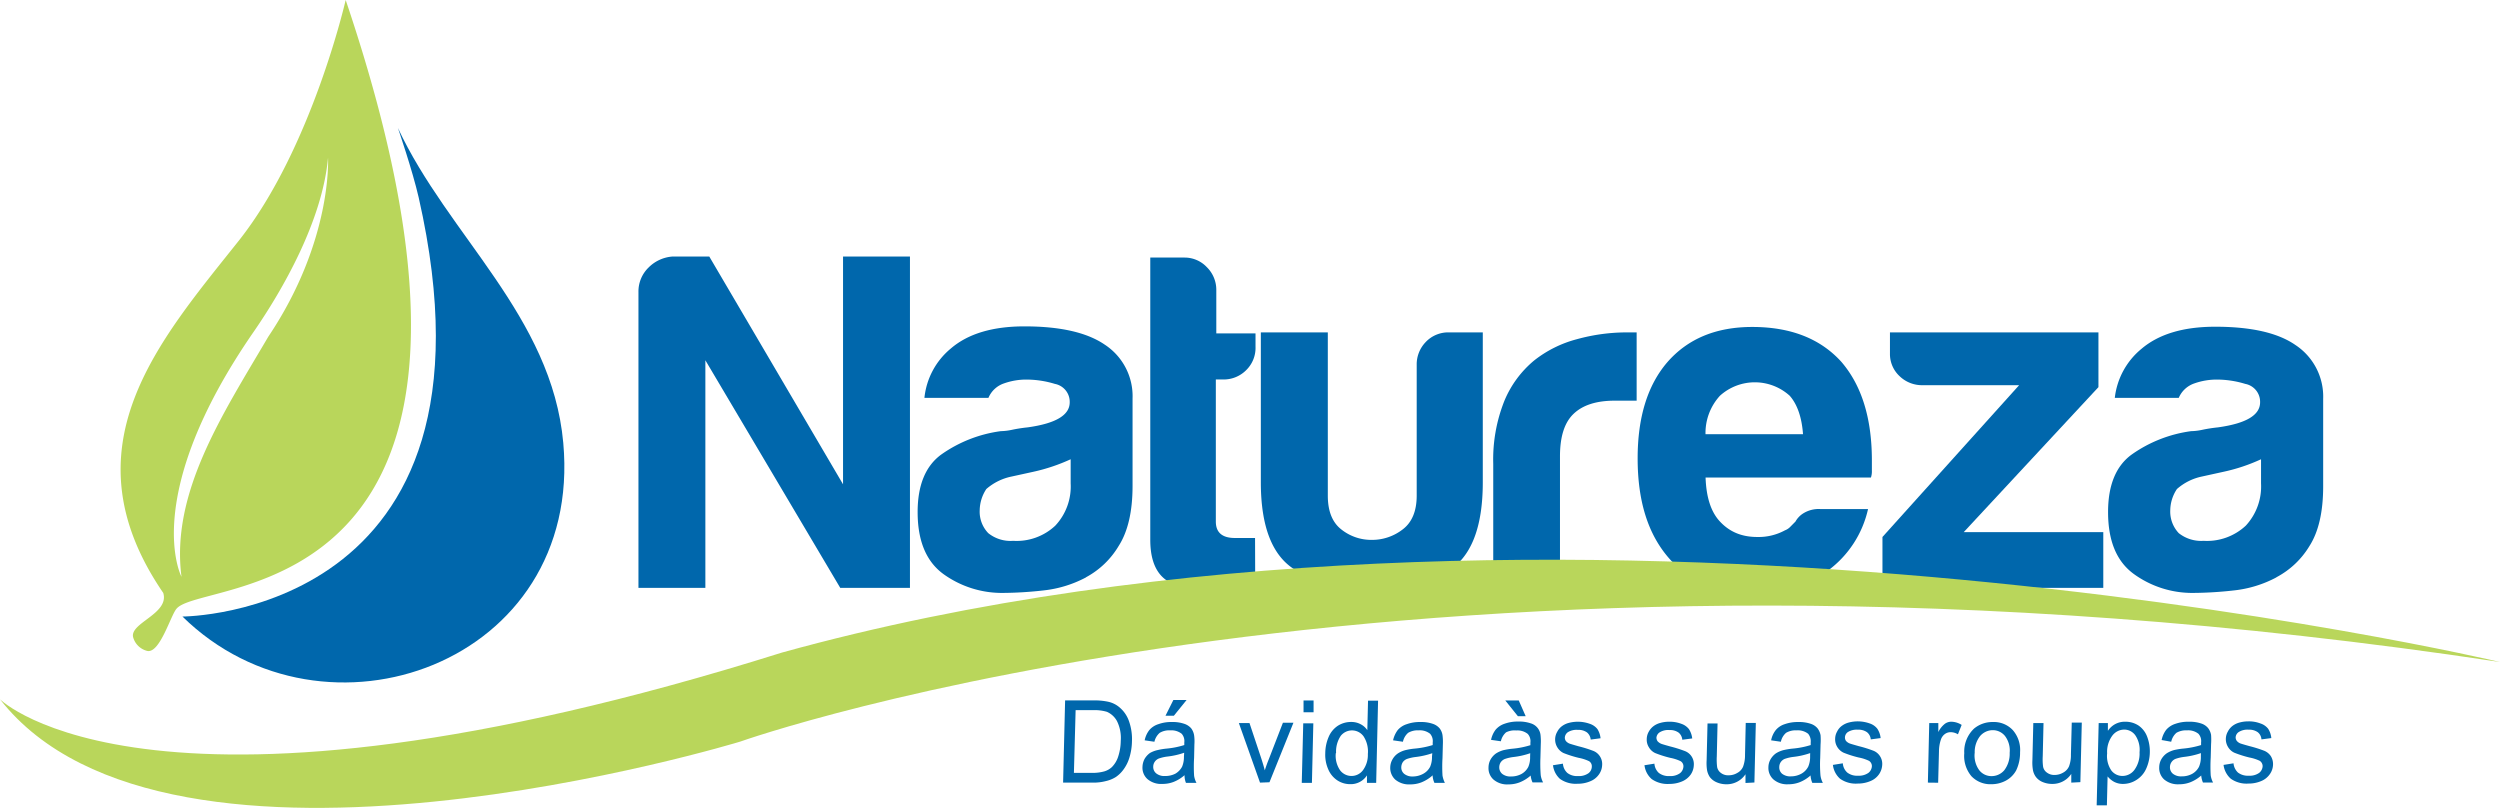
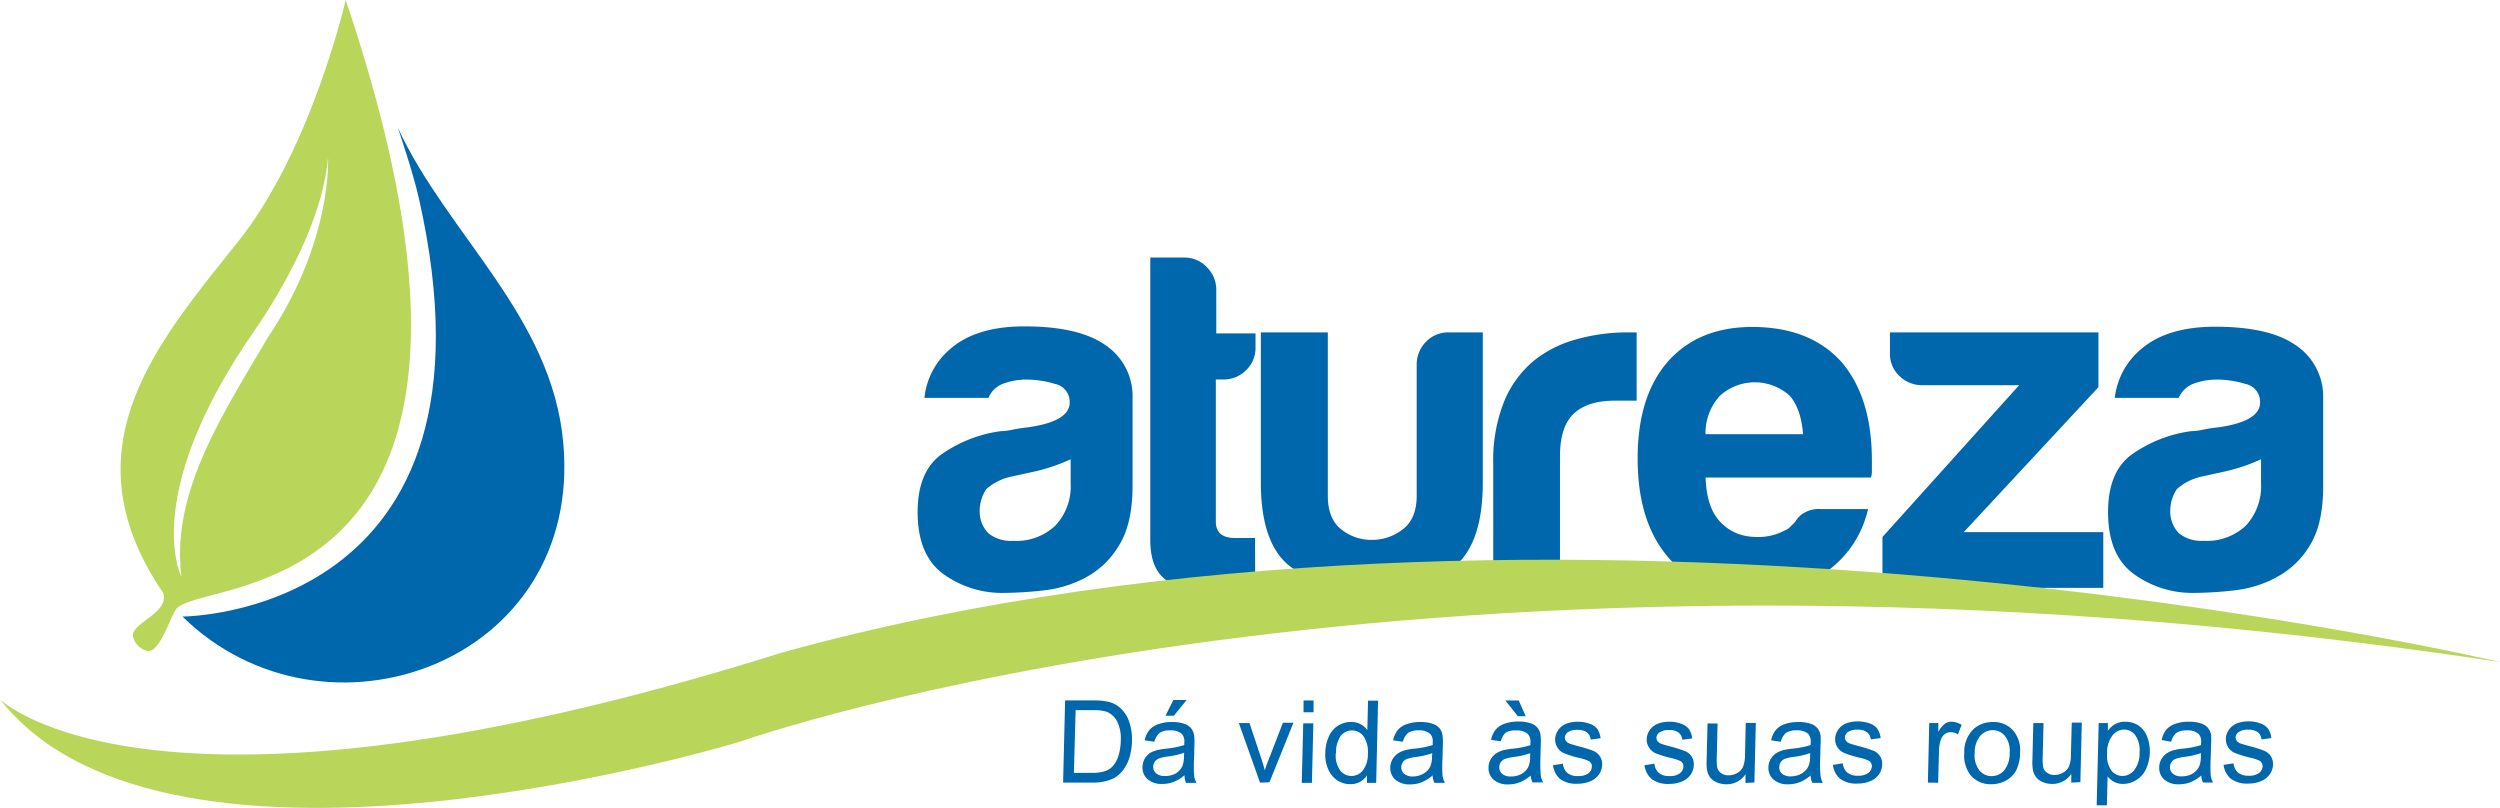
<svg xmlns="http://www.w3.org/2000/svg" viewBox="0 0 423.29 136.79">
  <defs>
    <style>.cls-1,.cls-2{fill:#0067ac;}.cls-2,.cls-4{fill-rule:evenodd;}.cls-3,.cls-4{fill:#b9d65b;}</style>
  </defs>
  <title>Asset 1</title>
  <g id="Layer_2" data-name="Layer 2">
    <g id="Layer_1-2" data-name="Layer 1">
-       <path class="cls-1" d="M108.1,99.54V49.45a5.65,5.65,0,0,1,1.7-4.14,6.35,6.35,0,0,1,4.14-1.88h6.15L142.74,82V43.43h11.33V99.54h-11.8L119.43,61V99.54Z" />
      <path class="cls-2" d="M181.28,77.76A30.89,30.89,0,0,1,175,79.87l-3.74.82A9.34,9.34,0,0,0,167,82.8a6.67,6.67,0,0,0-1.12,3.57,5.24,5.24,0,0,0,1.45,3.9,6,6,0,0,0,4.2,1.3A9.56,9.56,0,0,0,178.68,89a9.7,9.7,0,0,0,2.6-7.16Zm2.6,20a19.82,19.82,0,0,1-7.21,2.21,64.86,64.86,0,0,1-6.72.42,16.94,16.94,0,0,1-10.21-3.19c-2.91-2.12-4.37-5.61-4.37-10.5,0-4.53,1.33-7.79,4-9.74A22.64,22.64,0,0,1,169.46,73a9.53,9.53,0,0,0,1.94-.24,25.22,25.22,0,0,1,2.6-.4c4.74-.66,7.12-2.06,7.12-4.24A3.09,3.09,0,0,0,178.61,65a16.58,16.58,0,0,0-4.61-.73,11.28,11.28,0,0,0-4.05.66,4.37,4.37,0,0,0-2.59,2.43H156.52A12.48,12.48,0,0,1,161,59q4.36-3.74,12.46-3.74,9.08,0,13.6,3.1a10.42,10.42,0,0,1,4.7,9.11v14.8c0,4.34-.79,7.72-2.34,10.15A14.34,14.34,0,0,1,183.88,97.74Z" />
      <path class="cls-1" d="M212.53,99.54A85.55,85.55,0,0,1,201,99.39c-4.16-.35-6.24-3-6.24-8V43.61h5.84a5.16,5.16,0,0,1,3.72,1.61,5.37,5.37,0,0,1,1.62,3.9v7.33h6.64v2.26a5.27,5.27,0,0,1-1.62,4A5.37,5.37,0,0,1,207,64.25h-1.14V88.31c0,1.85,1.08,2.78,3.23,2.78h3.41Z" />
      <path class="cls-1" d="M251.06,56.28V81.66q0,11.55-6,15.11a25.12,25.12,0,0,1-13.12,3.6,26.25,26.25,0,0,1-12.71-3.92q-5.75-3.57-5.75-14.79V56.28h11.34V83.92c0,2.6.75,4.51,2.26,5.7a8.14,8.14,0,0,0,5.19,1.79,8.43,8.43,0,0,0,5.25-1.79c1.56-1.19,2.35-3.1,2.35-5.7V61.8a5.43,5.43,0,0,1,1.53-3.89,5.24,5.24,0,0,1,4-1.63Z" />
      <path class="cls-1" d="M252.83,99.54v-21a26.77,26.77,0,0,1,1.87-10.63A17.63,17.63,0,0,1,259.8,61a19.78,19.78,0,0,1,7.2-3.57,31.7,31.7,0,0,1,8.5-1.15h1.61V67.84H273.4c-3.14,0-5.45.76-7,2.26s-2.27,3.91-2.27,7.17V99.54Z" />
      <path class="cls-2" d="M288.77,73.52h16.51c-.21-2.92-1-5.09-2.25-6.51a8.8,8.8,0,0,0-11.82,0A9.33,9.33,0,0,0,288.77,73.52ZM308.2,86.19h8.09a17.73,17.73,0,0,1-6.79,10.42,20.59,20.59,0,0,1-12.62,3.76c-6.17,0-11-2-14.42-6s-5.18-9.49-5.18-16.76q0-10.41,5-16.25c3.47-4,8.26-6,14.41-6q9.71,0,15.06,5.88,5.19,6,5.19,16.73V79.7a3.27,3.27,0,0,1-.16,1.15h-28c.12,3.36.91,5.83,2.44,7.46s3.5,2.61,6.31,2.61a9.37,9.37,0,0,0,4.7-1.13,2.41,2.41,0,0,0,.88-.58l.89-.9A3.83,3.83,0,0,1,305.2,87,4.93,4.93,0,0,1,308.2,86.19Z" />
      <path class="cls-1" d="M318.73,99.54V90.92l23.14-25.7H325.52a5.47,5.47,0,0,1-3.89-1.53A5.11,5.11,0,0,1,320,59.86V56.28h35.3v9.27L332.49,90.1h23.63v9.44Z" />
      <path class="cls-2" d="M382.83,77.76a30.26,30.26,0,0,1-6.31,2.11l-3.73.82a9.23,9.23,0,0,0-4.2,2.11,6.6,6.6,0,0,0-1.13,3.57,5.32,5.32,0,0,0,1.44,3.9,6.1,6.1,0,0,0,4.21,1.3A9.61,9.61,0,0,0,380.25,89a9.77,9.77,0,0,0,2.58-7.16Zm2.6,20a19.76,19.76,0,0,1-7.21,2.21,64.86,64.86,0,0,1-6.72.42,16.86,16.86,0,0,1-10.19-3.19c-2.93-2.12-4.38-5.61-4.38-10.5,0-4.53,1.32-7.79,4-9.74A22.65,22.65,0,0,1,371,73a9.45,9.45,0,0,0,1.94-.24,25.22,25.22,0,0,1,2.6-.4c4.74-.66,7.13-2.06,7.13-4.24A3.08,3.08,0,0,0,380.16,65a16.47,16.47,0,0,0-4.61-.73,11.36,11.36,0,0,0-4.05.66,4.41,4.41,0,0,0-2.6,2.43H358.07a12.56,12.56,0,0,1,4.52-8.3c2.93-2.49,7.08-3.74,12.48-3.74,6,0,10.57,1,13.59,3.1a10.46,10.46,0,0,1,4.69,9.11v14.8q0,6.51-2.34,10.15A14.34,14.34,0,0,1,385.43,97.74Z" />
      <path class="cls-2" d="M181.83,130.86h3a7.37,7.37,0,0,0,2.17-.26,3.21,3.21,0,0,0,1.26-.72,4.4,4.4,0,0,0,1.06-1.76,8.8,8.8,0,0,0,.44-2.67,6.42,6.42,0,0,0-.64-3.36,3.55,3.55,0,0,0-1.71-1.57,7.42,7.42,0,0,0-2.37-.28h-2.92ZM180,132.51l.34-13.92h4.8a10.85,10.85,0,0,1,2.46.22,4.41,4.41,0,0,1,2,1,5.34,5.34,0,0,1,1.58,2.37,9.1,9.1,0,0,1,.48,3.32,10.15,10.15,0,0,1-.44,2.8,6.57,6.57,0,0,1-1,2,5.28,5.28,0,0,1-1.29,1.26,5.4,5.4,0,0,1-1.69.69,8.28,8.28,0,0,1-2.23.26Z" />
      <path class="cls-2" d="M197.34,121.18l1.33-2.66h2.24l-2.15,2.66Zm3.16,6.27a12.93,12.93,0,0,1-2.79.64,6.77,6.77,0,0,0-1.5.34,1.52,1.52,0,0,0-.69.55,1.47,1.47,0,0,0-.26.82,1.4,1.4,0,0,0,.5,1.14,2.16,2.16,0,0,0,1.49.45A3.74,3.74,0,0,0,199,131a3,3,0,0,0,1.15-1.19,4.31,4.31,0,0,0,.31-1.71Zm.06,3.8a6.19,6.19,0,0,1-1.85,1.14,5.19,5.19,0,0,1-1.89.34,3.56,3.56,0,0,1-2.54-.82,2.57,2.57,0,0,1-.84-2.06,3.09,3.09,0,0,1,.36-1.36,3.33,3.33,0,0,1,.91-1A4.63,4.63,0,0,1,196,127a11,11,0,0,1,1.52-.25,14.44,14.44,0,0,0,3-.6l0-.44a1.87,1.87,0,0,0-.44-1.47,2.82,2.82,0,0,0-1.93-.58,3.15,3.15,0,0,0-1.79.42,2.82,2.82,0,0,0-.9,1.51l-1.65-.24a4.18,4.18,0,0,1,.79-1.74,3.34,3.34,0,0,1,1.54-1,6.35,6.35,0,0,1,2.28-.36,6,6,0,0,1,2.09.3,2.64,2.64,0,0,1,1.18.77,2.72,2.72,0,0,1,.49,1.16,7.43,7.43,0,0,1,.05,1.57l-.05,2.28a24.9,24.9,0,0,0,0,3,3.65,3.65,0,0,0,.4,1.22h-1.78A3.43,3.43,0,0,1,200.56,131.25Z" />
      <path class="cls-2" d="M213.34,132.51l-3.58-10.08h1.8l2,6c.21.66.42,1.33.59,2,.17-.54.39-1.18.69-1.91l2.38-6.15H219l-4.06,10.08Zm163.14-3,1.69-.27a2.42,2.42,0,0,0,.76,1.57,2.75,2.75,0,0,0,1.81.53,2.78,2.78,0,0,0,1.76-.47,1.53,1.53,0,0,0,.6-1.14,1.09,1.09,0,0,0-.49-.91,7,7,0,0,0-1.74-.56,19.14,19.14,0,0,1-2.58-.82,2.47,2.47,0,0,1-1.07-1,2.52,2.52,0,0,1-.35-1.35,2.57,2.57,0,0,1,.35-1.24,2.81,2.81,0,0,1,.86-1,3.36,3.36,0,0,1,1.09-.51,5.51,5.51,0,0,1,1.48-.2,5.41,5.41,0,0,1,2.07.35,2.71,2.71,0,0,1,1.32.91,3.5,3.5,0,0,1,.53,1.57l-1.67.22a1.69,1.69,0,0,0-.62-1.21,2.45,2.45,0,0,0-1.54-.43,2.74,2.74,0,0,0-1.68.39,1.16,1.16,0,0,0-.53.91,1,1,0,0,0,.2.6,1.53,1.53,0,0,0,.64.44c.17.06.67.21,1.5.44a21.75,21.75,0,0,1,2.51.79,2.49,2.49,0,0,1,1.11.91,2.58,2.58,0,0,1,.37,1.45,2.92,2.92,0,0,1-.55,1.61,3.28,3.28,0,0,1-1.46,1.16,5.41,5.41,0,0,1-2.14.42,4.61,4.61,0,0,1-3-.82A3.72,3.72,0,0,1,376.48,129.49Zm-3.83-2a13,13,0,0,1-2.8.64,6.92,6.92,0,0,0-1.5.34,1.49,1.49,0,0,0-.68.55,1.47,1.47,0,0,0-.26.82,1.39,1.39,0,0,0,.49,1.14,2.19,2.19,0,0,0,1.5.45,3.63,3.63,0,0,0,1.76-.42,2.88,2.88,0,0,0,1.16-1.19,4.12,4.12,0,0,0,.32-1.71Zm.05,3.8a6.32,6.32,0,0,1-1.85,1.14,5.18,5.18,0,0,1-1.88.34,3.6,3.6,0,0,1-2.55-.82,2.6,2.6,0,0,1-.83-2.06,2.84,2.84,0,0,1,.36-1.36,3.2,3.2,0,0,1,.91-1,4.5,4.5,0,0,1,1.24-.55,12.17,12.17,0,0,1,1.52-.25,14.42,14.42,0,0,0,3.06-.6l0-.44a1.83,1.83,0,0,0-.45-1.47,2.78,2.78,0,0,0-1.93-.58,3.23,3.23,0,0,0-1.8.42,2.81,2.81,0,0,0-.88,1.51L366,125.3a4.18,4.18,0,0,1,.78-1.74,3.41,3.41,0,0,1,1.53-1,6.54,6.54,0,0,1,2.3-.36,6.09,6.09,0,0,1,2.09.3,2.51,2.51,0,0,1,1.16.77,2.62,2.62,0,0,1,.51,1.16,10.81,10.81,0,0,1,0,1.57l-.06,2.28a25.45,25.45,0,0,0,0,3,3.65,3.65,0,0,0,.4,1.22H373A3.64,3.64,0,0,1,372.7,131.25Zm-15.93-3.73a4.32,4.32,0,0,0,.72,2.88,2.34,2.34,0,0,0,1.88.92,2.52,2.52,0,0,0,2-1,4.65,4.65,0,0,0,.89-3,4.37,4.37,0,0,0-.73-2.9,2.32,2.32,0,0,0-1.86-.95,2.54,2.54,0,0,0-2,1A4.6,4.6,0,0,0,356.77,127.52ZM355,136.36l.34-13.93h1.56l0,1.31a3.5,3.5,0,0,1,1.26-1.15,3.43,3.43,0,0,1,1.69-.39,4,4,0,0,1,2.26.66,4,4,0,0,1,1.44,1.88,6.93,6.93,0,0,1,.45,2.65,7,7,0,0,1-.63,2.79,4.31,4.31,0,0,1-1.66,1.89,4.18,4.18,0,0,1-2.25.66,3.19,3.19,0,0,1-1.52-.36,3.73,3.73,0,0,1-1.09-.91l-.12,4.9Zm-4.3-3.85,0-1.48a3.8,3.8,0,0,1-3.24,1.7,4.14,4.14,0,0,1-1.66-.34,2.72,2.72,0,0,1-1.11-.87,2.86,2.86,0,0,1-.5-1.25,7.8,7.8,0,0,1-.07-1.6l.15-6.24H346l-.13,5.58a9.42,9.42,0,0,0,.06,1.81,1.56,1.56,0,0,0,.66,1,2,2,0,0,0,1.26.39,2.84,2.84,0,0,0,1.47-.39,2.24,2.24,0,0,0,1-1.07,5.37,5.37,0,0,0,.32-2l.14-5.4h1.7l-.24,10.08Zm-16.36-5a4.21,4.21,0,0,0,.78,2.9,2.61,2.61,0,0,0,2.09,1,2.81,2.81,0,0,0,2.15-1,4.58,4.58,0,0,0,.91-2.94,4.08,4.08,0,0,0-.78-2.84,2.65,2.65,0,0,0-2.09-1,2.83,2.83,0,0,0-2.14,1A4.35,4.35,0,0,0,334.35,127.46Zm-1.76,0a5.35,5.35,0,0,1,1.66-4.15,4.86,4.86,0,0,1,3.19-1.11,4.38,4.38,0,0,1,3.36,1.36,5.08,5.08,0,0,1,1.24,3.75,6.91,6.91,0,0,1-.66,3.08,4.33,4.33,0,0,1-1.74,1.73,5.14,5.14,0,0,1-2.45.61,4.42,4.42,0,0,1-3.39-1.36A5.32,5.32,0,0,1,332.59,127.46Zm-6.16,5,.23-10.08h1.54l0,1.52a4,4,0,0,1,1.11-1.4,1.83,1.83,0,0,1,1.11-.35,3.36,3.36,0,0,1,1.73.54l-.63,1.59a2.39,2.39,0,0,0-1.23-.36,1.62,1.62,0,0,0-1,.33,1.87,1.87,0,0,0-.66.94,6.32,6.32,0,0,0-.32,2l-.14,5.29Zm-16.09-3,1.69-.27a2.29,2.29,0,0,0,.76,1.57,2.69,2.69,0,0,0,1.8.53,2.82,2.82,0,0,0,1.76-.47,1.53,1.53,0,0,0,.6-1.14,1.06,1.06,0,0,0-.49-.91,7,7,0,0,0-1.73-.56,18.19,18.19,0,0,1-2.58-.82,2.5,2.5,0,0,1-1.08-1,2.43,2.43,0,0,1-.34-1.35,2.56,2.56,0,0,1,.34-1.24,2.61,2.61,0,0,1,.86-1,3.36,3.36,0,0,1,1.09-.51,6,6,0,0,1,3.56.15,2.69,2.69,0,0,1,1.3.91,3.5,3.5,0,0,1,.55,1.57l-1.67.22a1.73,1.73,0,0,0-.63-1.21,2.45,2.45,0,0,0-1.54-.43,2.81,2.81,0,0,0-1.69.39,1.14,1.14,0,0,0-.51.91,1,1,0,0,0,.18.6,1.65,1.65,0,0,0,.65.44c.16.06.67.21,1.49.44a20.81,20.81,0,0,1,2.52.79,2.34,2.34,0,0,1,1.09.91,2.36,2.36,0,0,1,.38,1.45,3.07,3.07,0,0,1-.54,1.61,3.23,3.23,0,0,1-1.46,1.16,5.41,5.41,0,0,1-2.14.42,4.59,4.59,0,0,1-3-.82A3.67,3.67,0,0,1,310.34,129.49Zm-3.84-2a12.9,12.9,0,0,1-2.8.64,6.77,6.77,0,0,0-1.5.34,1.49,1.49,0,0,0-.68.55,1.46,1.46,0,0,0-.25.82,1.4,1.4,0,0,0,.47,1.14,2.21,2.21,0,0,0,1.51.45A3.66,3.66,0,0,0,305,131a2.88,2.88,0,0,0,1.16-1.19,4.12,4.12,0,0,0,.32-1.71Zm.05,3.8a6.19,6.19,0,0,1-1.85,1.14,5.21,5.21,0,0,1-1.9.34,3.52,3.52,0,0,1-2.52-.82,2.61,2.61,0,0,1-.85-2.06,2.74,2.74,0,0,1,.37-1.36,3.2,3.2,0,0,1,.91-1A4.5,4.5,0,0,1,302,127a12.51,12.51,0,0,1,1.52-.25,14.29,14.29,0,0,0,3.06-.6l0-.44a2,2,0,0,0-.43-1.47,2.84,2.84,0,0,0-1.95-.58,3.17,3.17,0,0,0-1.79.42,2.75,2.75,0,0,0-.88,1.51l-1.65-.24a4,4,0,0,1,.79-1.74,3.27,3.27,0,0,1,1.52-1,6.54,6.54,0,0,1,2.3-.36,6.09,6.09,0,0,1,2.09.3,2.51,2.51,0,0,1,1.16.77,2.74,2.74,0,0,1,.51,1.16,10.81,10.81,0,0,1,0,1.57l-.06,2.28a21.52,21.52,0,0,0,.05,3,3.65,3.65,0,0,0,.4,1.22h-1.79A3.88,3.88,0,0,1,306.55,131.25Zm-11,1.26,0-1.48a3.81,3.81,0,0,1-3.24,1.7,4.13,4.13,0,0,1-1.65-.34,2.83,2.83,0,0,1-1.14-.87,3.12,3.12,0,0,1-.49-1.25,8,8,0,0,1-.06-1.6l.15-6.24h1.7l-.13,5.58a10.36,10.36,0,0,0,.06,1.81,1.62,1.62,0,0,0,.65,1,2,2,0,0,0,1.29.39,2.8,2.8,0,0,0,1.45-.39,2.16,2.16,0,0,0,1-1.07,5.56,5.56,0,0,0,.33-2l.12-5.4h1.71l-.24,10.08Zm-17.12-3,1.7-.27a2.32,2.32,0,0,0,.75,1.57,2.72,2.72,0,0,0,1.8.53,2.76,2.76,0,0,0,1.76-.47,1.53,1.53,0,0,0,.6-1.14,1,1,0,0,0-.48-.91,7,7,0,0,0-1.73-.56,18.19,18.19,0,0,1-2.58-.82,2.42,2.42,0,0,1-1.07-1,2.36,2.36,0,0,1-.35-1.35,2.55,2.55,0,0,1,.33-1.24,2.94,2.94,0,0,1,.87-1,3.32,3.32,0,0,1,1.1-.51,5.4,5.4,0,0,1,1.48-.2,5.51,5.51,0,0,1,2.07.35,2.74,2.74,0,0,1,1.3.91,3.63,3.63,0,0,1,.55,1.57l-1.68.22a1.73,1.73,0,0,0-.63-1.21,2.43,2.43,0,0,0-1.52-.43A2.73,2.73,0,0,0,281,124a1.2,1.2,0,0,0-.54.91,1.1,1.1,0,0,0,.2.6,1.72,1.72,0,0,0,.65.44c.17.06.66.21,1.5.44a21.42,21.42,0,0,1,2.5.79,2.35,2.35,0,0,1,1.48,2.36,3,3,0,0,1-.53,1.61,3.37,3.37,0,0,1-1.47,1.16,5.39,5.39,0,0,1-2.13.42,4.67,4.67,0,0,1-3-.82A3.67,3.67,0,0,1,278.43,129.49Zm-15.49,0,1.7-.27a2.32,2.32,0,0,0,.75,1.57,2.67,2.67,0,0,0,1.8.53,2.8,2.8,0,0,0,1.76-.47,1.44,1.44,0,0,0,.58-1.14,1,1,0,0,0-.47-.91,7,7,0,0,0-1.73-.56,18.92,18.92,0,0,1-2.59-.82,2.47,2.47,0,0,1-1.07-1,2.52,2.52,0,0,1-.35-1.35,2.57,2.57,0,0,1,.35-1.24,2.71,2.71,0,0,1,.86-1,3.36,3.36,0,0,1,1.09-.51,6,6,0,0,1,3.56.15,2.72,2.72,0,0,1,1.31.91A3.63,3.63,0,0,1,271,125l-1.67.22a1.77,1.77,0,0,0-.63-1.21,2.45,2.45,0,0,0-1.54-.43,2.79,2.79,0,0,0-1.69.39,1.21,1.21,0,0,0-.52.91,1,1,0,0,0,.19.6,1.58,1.58,0,0,0,.65.44c.18.06.67.21,1.49.44a20.81,20.81,0,0,1,2.52.79,2.34,2.34,0,0,1,1.09.91,2.36,2.36,0,0,1,.38,1.45,2.9,2.9,0,0,1-.54,1.61,3.25,3.25,0,0,1-1.47,1.16,5.32,5.32,0,0,1-2.13.42,4.61,4.61,0,0,1-3-.82A3.67,3.67,0,0,1,262.94,129.49Zm-4.61-8.31H257l-2.13-2.66h2.28Zm.77,6.27a13,13,0,0,1-2.8.64,6.92,6.92,0,0,0-1.5.34,1.57,1.57,0,0,0-.69.55,1.54,1.54,0,0,0-.25.82,1.42,1.42,0,0,0,.49,1.14,2.19,2.19,0,0,0,1.5.45,3.66,3.66,0,0,0,1.76-.42,2.88,2.88,0,0,0,1.16-1.19,4,4,0,0,0,.31-1.71Zm.06,3.8a6.36,6.36,0,0,1-1.86,1.14,5.19,5.19,0,0,1-1.89.34,3.53,3.53,0,0,1-2.53-.82,2.57,2.57,0,0,1-.84-2.06,2.84,2.84,0,0,1,.36-1.36,3.2,3.2,0,0,1,.91-1,4.64,4.64,0,0,1,1.24-.55,12.17,12.17,0,0,1,1.52-.25,14.42,14.42,0,0,0,3.06-.6l0-.44a1.83,1.83,0,0,0-.45-1.47,2.8,2.8,0,0,0-1.94-.58A3.17,3.17,0,0,0,255,124a2.81,2.81,0,0,0-.88,1.51l-1.66-.24a4.18,4.18,0,0,1,.79-1.74,3.41,3.41,0,0,1,1.53-1,6.52,6.52,0,0,1,2.29-.36,6.11,6.11,0,0,1,2.1.3,2.33,2.33,0,0,1,1.66,1.93,9.16,9.16,0,0,1,.05,1.57l-.06,2.28a25.45,25.45,0,0,0,.05,3,3.65,3.65,0,0,0,.4,1.22h-1.79A3.65,3.65,0,0,1,259.16,131.25Zm-16.64-3.8a13.32,13.32,0,0,1-2.81.64,7.07,7.07,0,0,0-1.5.34,1.52,1.52,0,0,0-.69.55,1.64,1.64,0,0,0-.25.82,1.39,1.39,0,0,0,.49,1.14,2.2,2.2,0,0,0,1.5.45A3.67,3.67,0,0,0,241,131a2.8,2.8,0,0,0,1.15-1.19,4.14,4.14,0,0,0,.31-1.71Zm0,3.8a6.32,6.32,0,0,1-1.85,1.14,5.15,5.15,0,0,1-1.89.34,3.61,3.61,0,0,1-2.54-.82,2.67,2.67,0,0,1-.84-2.06,2.86,2.86,0,0,1,.38-1.36,3,3,0,0,1,.91-1A4.25,4.25,0,0,1,238,127a11,11,0,0,1,1.52-.25,14.42,14.42,0,0,0,3.06-.6v-.44a1.87,1.87,0,0,0-.44-1.47,2.78,2.78,0,0,0-1.93-.58,3.17,3.17,0,0,0-1.79.42,2.75,2.75,0,0,0-.88,1.51l-1.67-.24a4.45,4.45,0,0,1,.79-1.74,3.34,3.34,0,0,1,1.54-1,6.46,6.46,0,0,1,2.3-.36,6,6,0,0,1,2.08.3,2.6,2.6,0,0,1,1.17.77,2.49,2.49,0,0,1,.49,1.16,8.86,8.86,0,0,1,.06,1.57l-.06,2.28a24.9,24.9,0,0,0,0,3,4.48,4.48,0,0,0,.4,1.22h-1.77A3.43,3.43,0,0,1,242.56,131.25Zm-16.34-3.78a4.32,4.32,0,0,0,.75,2.9,2.42,2.42,0,0,0,3.82,0,4.36,4.36,0,0,0,.86-2.78,4.71,4.71,0,0,0-.73-3,2.41,2.41,0,0,0-1.94-1,2.43,2.43,0,0,0-1.92.92A4.77,4.77,0,0,0,226.22,127.47Zm5.28,5,0-1.27a3.25,3.25,0,0,1-2.84,1.49,3.91,3.91,0,0,1-2.22-.67,4.18,4.18,0,0,1-1.5-1.85,6.1,6.1,0,0,1-.5-2.74,7.08,7.08,0,0,1,.57-2.73,4.22,4.22,0,0,1,1.55-1.89,4.14,4.14,0,0,1,2.26-.65,3.29,3.29,0,0,1,1.62.39,3,3,0,0,1,1.12,1l.12-5h1.7l-.32,13.92Zm-10.74-11.95,0-2h1.7l0,2Zm-.3,11.95.25-10.08h1.71l-.24,10.08Z" />
      <path class="cls-3" d="M423.29,112.09S263.4,74.21,132.4,110.49C25.77,144,0,118.4,0,118.4c28.66,36.67,125.35,7.16,125.35,7.16S240.71,84.45,423.29,112.09Z" />
      <path class="cls-2" d="M30.89,104.39c24,23.55,67.88,8,64.48-29.41-1.94-21.46-19.55-35.14-28-53.32,0,0,2.46,7.15,3.52,11.78C87,104.36,30.89,104.39,30.89,104.39Z" />
      <path class="cls-4" d="M45.43,57C37.7,70.16,28.88,83.43,30.73,97.66c0,0-7.16-13.5,12.28-41.57,4.82-7,11.56-18.67,12.53-29.38C55.54,26.71,56.33,40.76,45.43,57ZM58.53,0s-5.7,25-18,40.63C27,57.68,10.76,75.71,27.64,100.39c1.08,3.53-5.69,5.07-5.1,7.5a3.29,3.29,0,0,0,2.38,2.32c2.15.49,4-6.11,5-7.18C34.67,97.64,93.53,103.58,58.53,0Z" />
    </g>
  </g>
</svg>